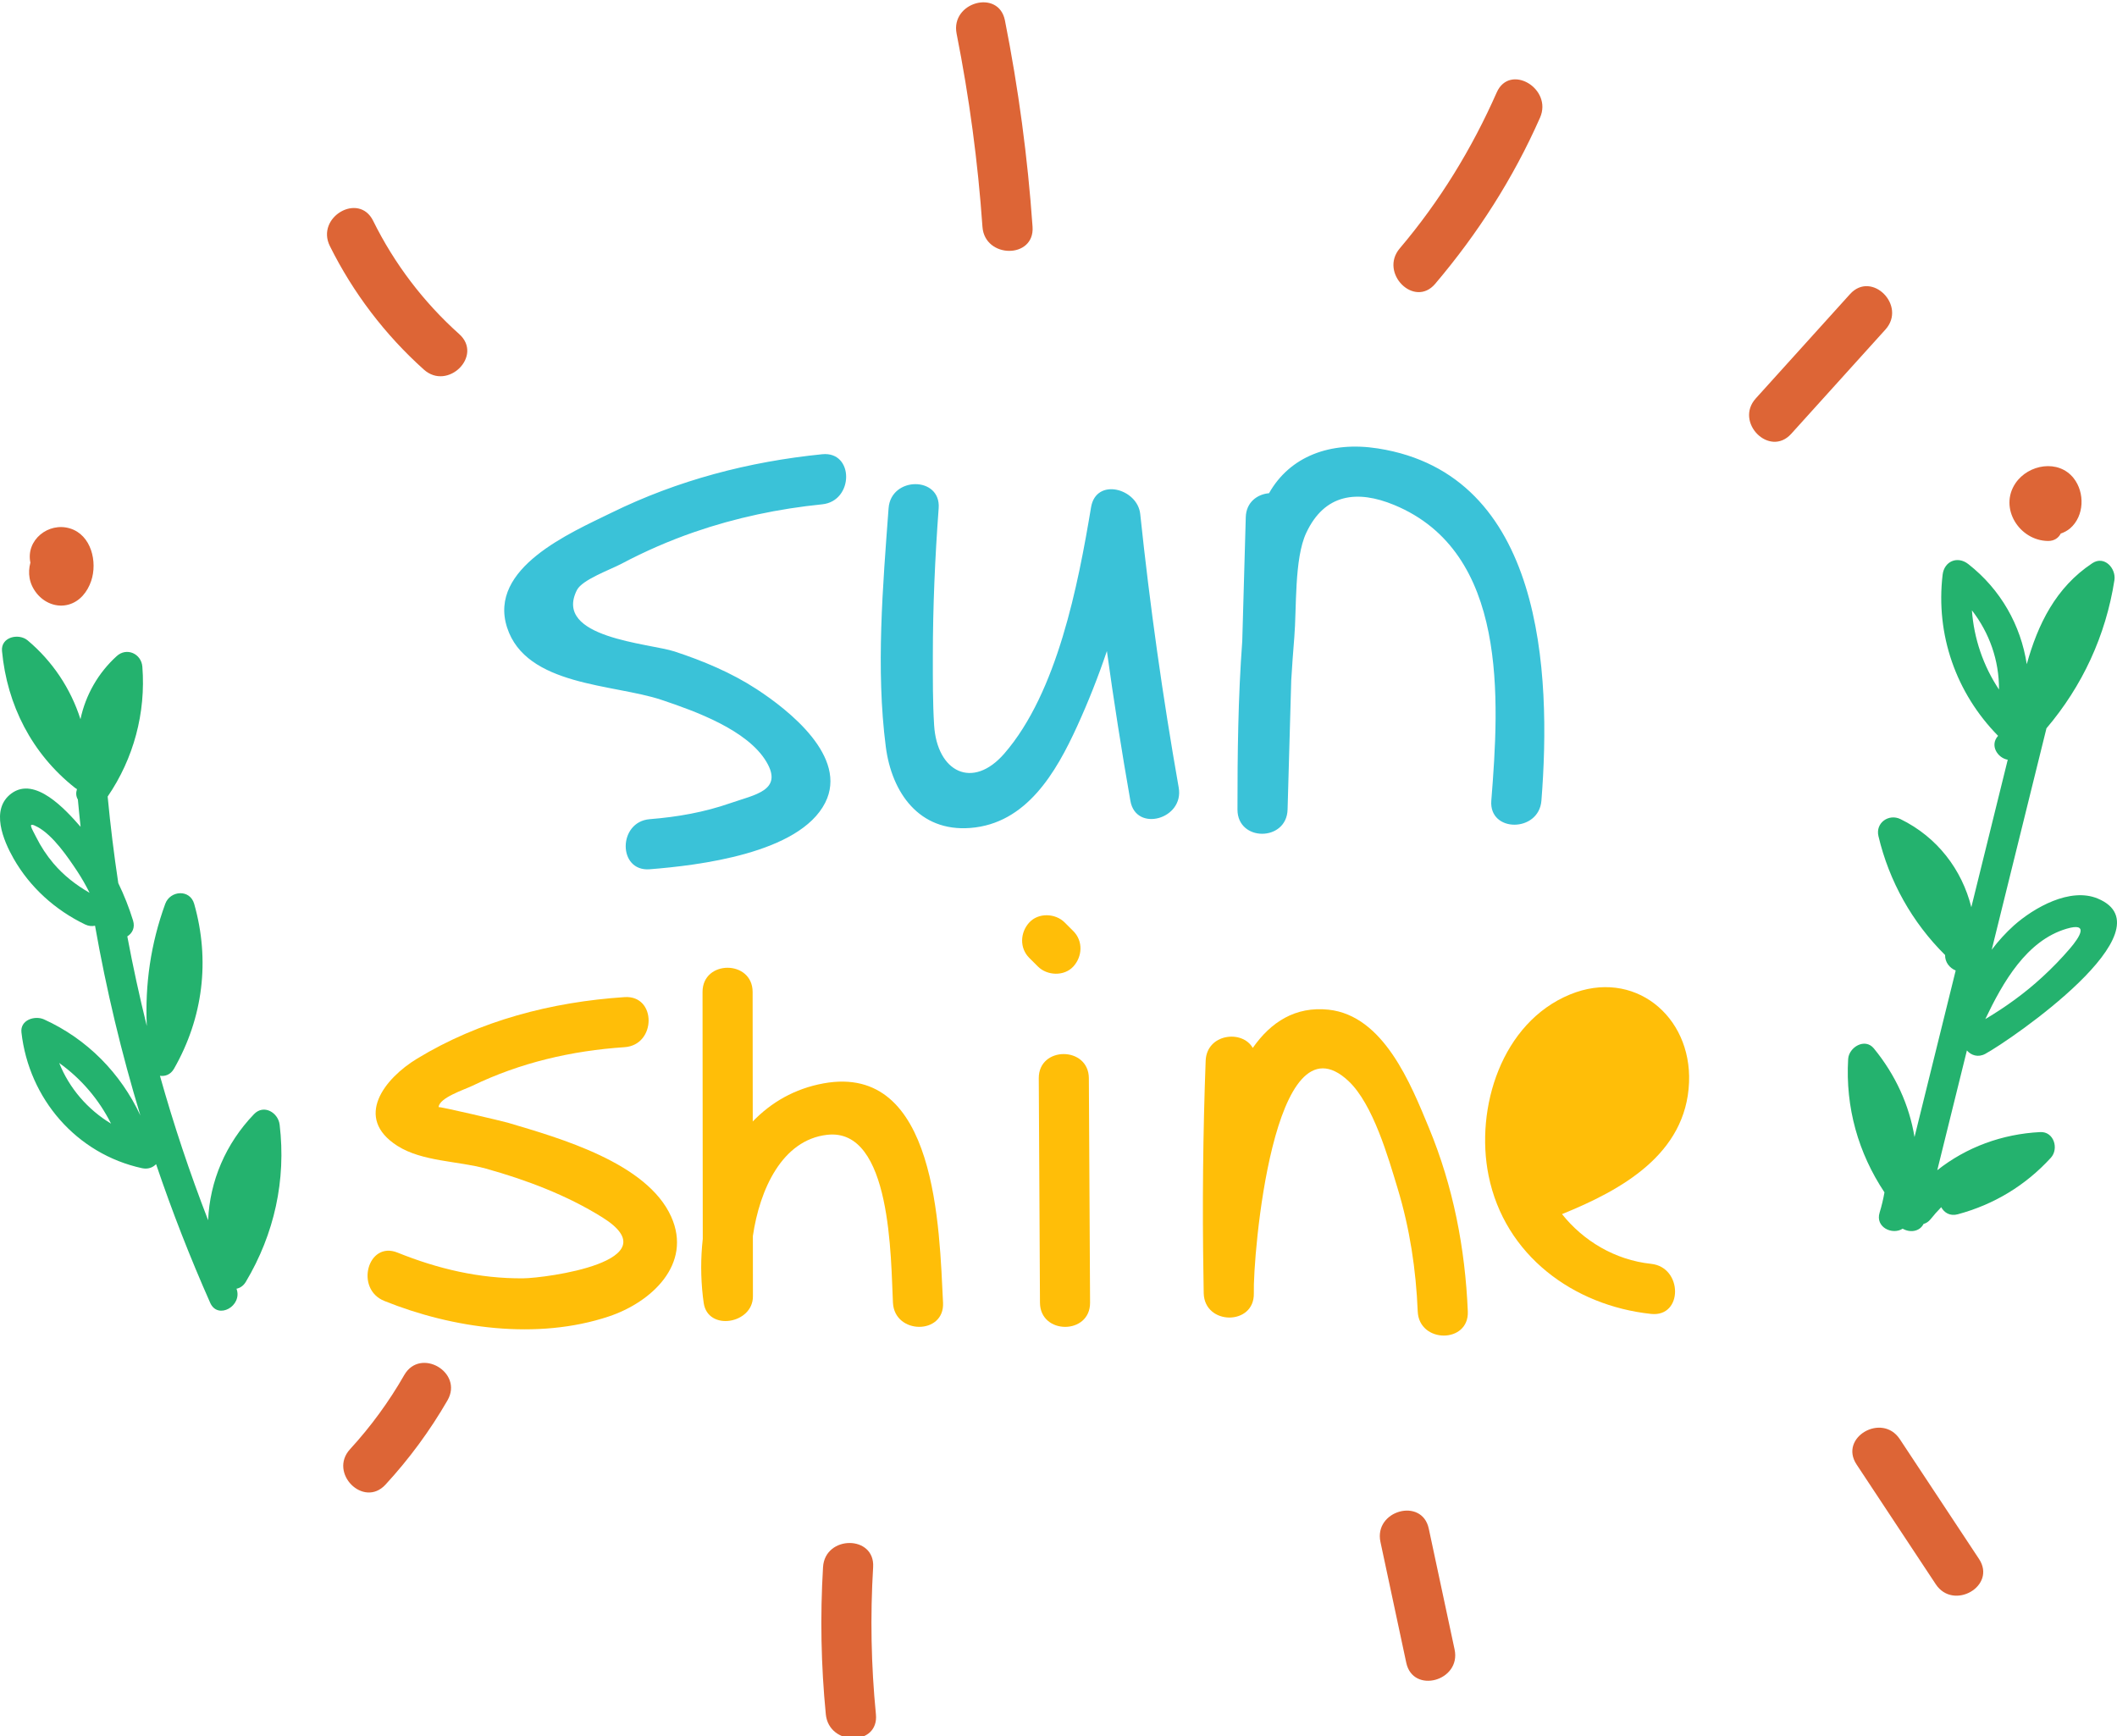
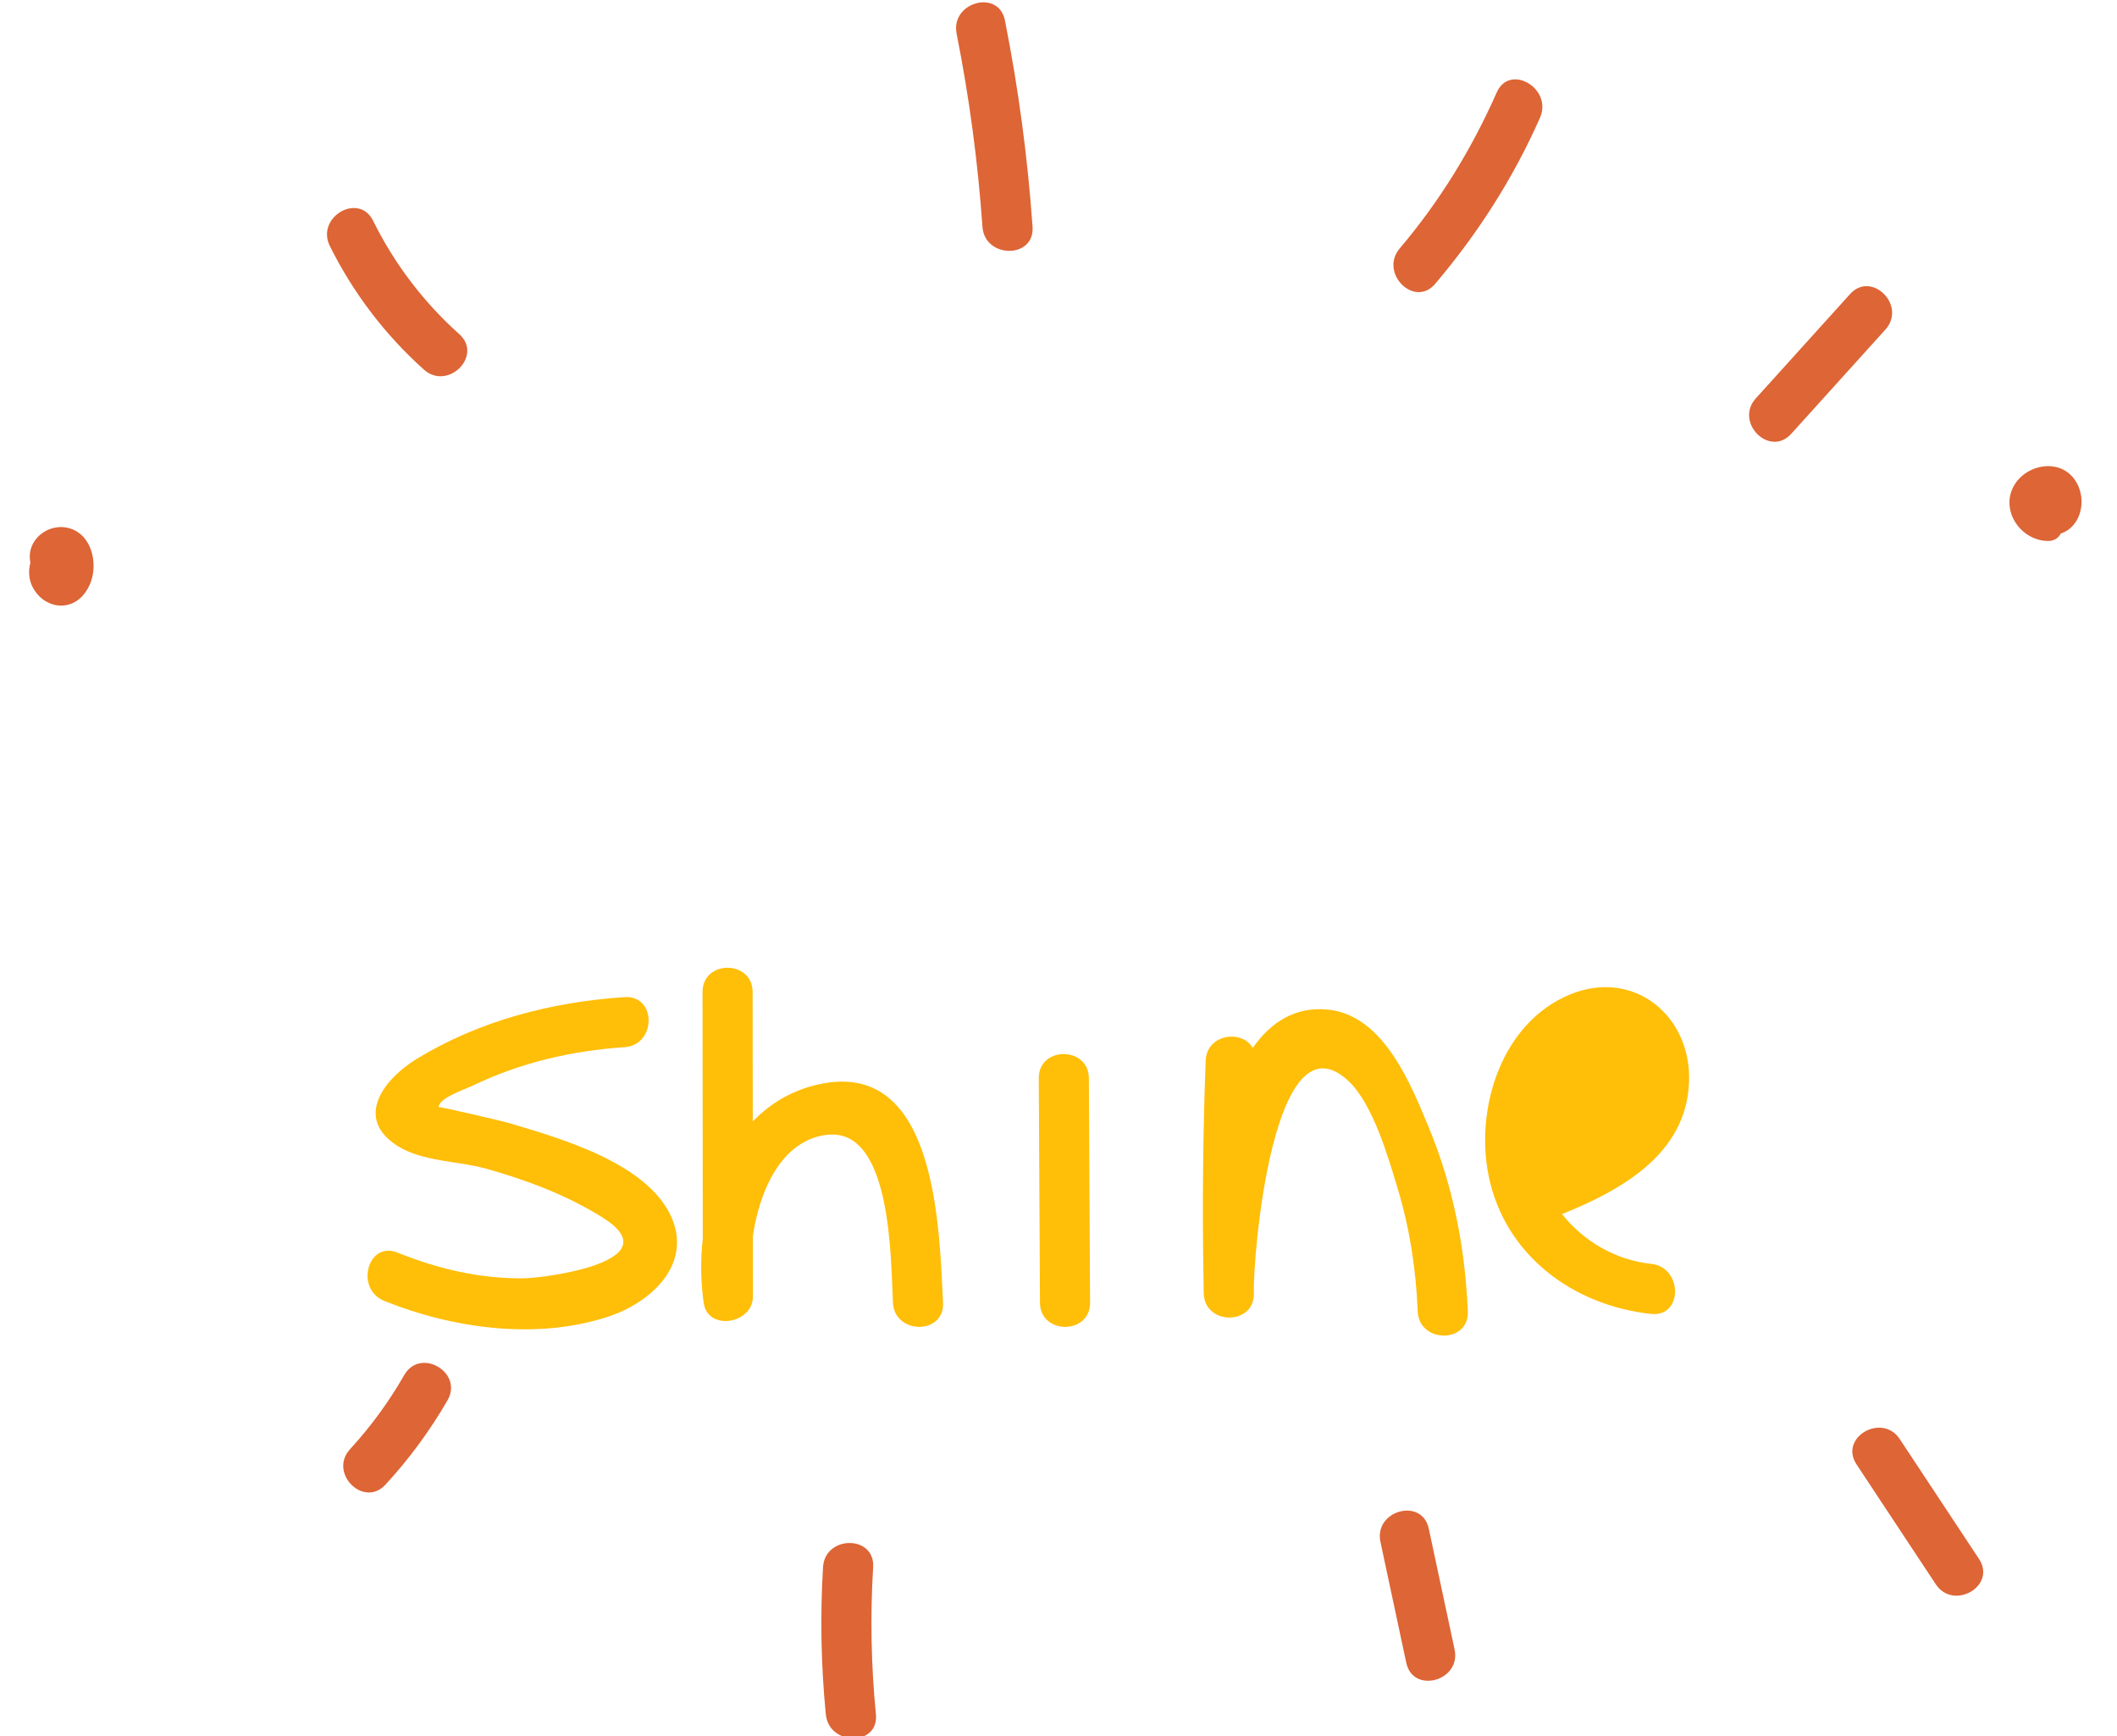
<svg xmlns="http://www.w3.org/2000/svg" x="0px" y="0px" width="200px" height="164px" viewBox="0 0 200 164" xml:space="preserve">
  <g id="C3AC2D8">
-     <path fill="#3AC2D8" d="M77.675,42.912c-6.946,0.701-13.623,2.444-19.906,5.525c-3.865,1.895-11.674,5.222-9.865,10.838    c1.79,5.562,10.068,5.329,14.58,6.838c3.163,1.059,8.144,2.842,9.929,5.868c1.597,2.704-1.116,3.09-3.392,3.885    c-2.491,0.869-5.01,1.312-7.637,1.521c-3.016,0.241-3.042,4.975,0,4.732c4.57-0.362,14.143-1.485,16.575-6.287    c2.193-4.328-3.442-8.746-6.478-10.728c-2.381-1.554-5.045-2.666-7.739-3.554c-2.386-0.787-11.524-1.275-9.238-5.808    c0.492-0.976,3.153-1.925,4.204-2.481c2.217-1.176,4.521-2.179,6.892-3c3.918-1.352,7.952-2.202,12.075-2.618    C80.677,47.341,80.708,42.605,77.675,42.912L77.675,42.912z M107.721,48.557c-0.254-2.409-4.172-3.488-4.646-0.628    c-1.224,7.339-3.188,17.492-8.194,23.26c-2.992,3.447-6.356,1.755-6.632-2.687c-0.134-2.166-0.12-4.354-0.12-6.523    c0-4.664,0.206-9.318,0.55-13.967c0.225-3.039-4.51-3.025-4.732,0c-0.544,7.351-1.21,15.195-0.263,22.532    c0.562,4.349,3.16,8.044,7.976,7.674c5.312-0.404,8.107-5.246,10.095-9.595c1.062-2.323,2.001-4.699,2.817-7.118    c0.654,4.732,1.395,9.453,2.222,14.158c0.526,2.995,5.089,1.726,4.563-1.257C109.846,65.834,108.633,57.213,107.721,48.557    L107.721,48.557z M130.186,42.366c-4.511-0.709-8.33,0.747-10.297,4.228c-1.104,0.095-2.158,0.845-2.197,2.265l-0.332,11.704    c-0.395,5.319-0.455,10.692-0.452,15.917c0,3.053,4.646,3.043,4.733,0l0.346-12.217c0.082-1.351,0.177-2.703,0.289-4.053    c0.229-2.712-0.017-7.427,1.127-9.866c1.738-3.719,4.834-4.077,8.31-2.64c10.798,4.468,9.933,18.39,9.175,27.934    c-0.238,3.036,4.494,3.022,4.734,0C146.58,63.506,145.809,44.822,130.186,42.366z" />
-   </g>
+     </g>
  <g id="CFFBE08">
    <path fill="#FFBE08" d="M77.803,102.346c-2.748,0.502-4.959,1.805-6.688,3.6L71.103,93.71c-0.003-3.044-4.735-3.05-4.732,0    l0.022,23.331c-0.2,1.797-0.198,3.609,0.005,5.404v0.027H66.4c0.025,0.207,0.052,0.42,0.083,0.629    c0.395,2.683,4.65,1.971,4.648-0.629l-0.005-5.703c0.642-4.386,2.752-9.078,7.014-9.563c6.112-0.697,6.01,11.751,6.219,15.862    c0.154,3.029,4.887,3.051,4.733,0C88.737,116.08,88.512,100.396,77.803,102.346z" />
-     <path fill="#FFBE08" d="M101.4,91.307c0.867-0.945,0.936-2.41,0-3.346l-0.815-0.814c-0.876-0.879-2.48-0.943-3.346,0    c-0.867,0.943-0.936,2.41,0,3.347l0.816,0.813C98.931,92.182,100.538,92.248,101.4,91.307z" />
    <path fill="#FFBE08" d="M47.971,106.061c-0.5-0.147-6.527-1.565-6.535-1.469c0.063-0.895,2.416-1.643,3.192-2.018    c4.521-2.184,9.379-3.313,14.373-3.646c3.023-0.199,3.046-4.935,0-4.73c-6.867,0.453-13.687,2.216-19.609,5.82    c-3.051,1.854-6.008,5.575-1.854,8.228c2.347,1.499,5.749,1.425,8.368,2.153c3.793,1.057,7.638,2.504,10.996,4.603    c6.658,4.153-5.369,5.741-7.472,5.761c-4.129,0.036-8.055-0.891-11.87-2.428c-2.824-1.141-4.052,3.438-1.257,4.563    c6.473,2.61,14.449,3.729,21.226,1.463c3.988-1.332,7.902-4.918,5.881-9.422C61.126,109.85,52.893,107.521,47.971,106.061z" />
    <path fill="#FFBE08" d="M98.136,101.863l0.113,21.201c0.017,3.045,4.75,3.051,4.733,0l-0.114-21.201    C102.854,98.818,98.119,98.814,98.136,101.863z" />
    <path fill="#FFBE08" d="M155.988,119.395c-3.428-0.365-6.409-2.177-8.42-4.697c5.629-2.281,11.727-5.662,12.002-12.444    c0.254-6.302-5.232-10.782-11.25-8.304c-6.451,2.656-8.981,10.714-7.688,17.111c1.521,7.521,8.004,12.283,15.355,13.065    C159.014,124.447,158.99,119.713,155.988,119.395z" />
    <path fill="#FFBE08" d="M125.509,95.384c-3.128-0.329-5.442,1.16-7.157,3.613c-0.996-1.747-4.351-1.345-4.449,1.211    c-0.256,6.856-0.324,13.72-0.205,20.58c0.003,0.512,0.01,0.979,0.021,1.396c0.087,3.037,4.802,3.055,4.735,0    c-0.1-3.449,1.818-26.744,8.943-20.057c2.33,2.188,3.769,7.268,4.645,10.154c1.15,3.801,1.729,7.645,1.895,11.609    c0.125,3.034,4.86,3.051,4.732,0c-0.252-5.98-1.376-11.797-3.674-17.345C133.286,102.419,130.723,95.941,125.509,95.384z" />
  </g>
  <g id="CDD6536">
    <path fill="#DD6536" d="M35.249,20.853c-1.354-2.726-5.439-0.333-4.087,2.389c2.195,4.417,5.208,8.378,8.881,11.672    c2.261,2.029,5.619-1.306,3.347-3.347C40.016,28.549,37.252,24.912,35.249,20.853z M90.374,3.181    c1.197,6.024,2.013,12.117,2.442,18.244c0.212,3.021,4.946,3.044,4.733,0c-0.459-6.549-1.332-13.063-2.611-19.502    C94.344-1.062,89.782,0.203,90.374,3.181z M141.4,8.732c-2.358,5.341-5.383,10.278-9.162,14.735    c-1.959,2.31,1.373,5.673,3.348,3.346c4.044-4.768,7.376-9.971,9.904-15.693C146.707,8.359,142.632,5.95,141.4,8.732z     M174.775,27.787l-8.899,9.85c-2.036,2.255,1.3,5.611,3.347,3.346l8.899-9.85C180.159,28.878,176.82,25.52,174.775,27.787    L174.775,27.787z M38.191,129.898c-1.441,2.519-3.158,4.867-5.119,7.006c-2.058,2.238,1.28,5.596,3.346,3.349    c2.241-2.43,4.206-5.101,5.859-7.963C43.801,129.645,39.712,127.259,38.191,129.898z M82.488,148.046    c0.183-3.043-4.55-3.032-4.733,0c-0.279,4.636-0.191,9.287,0.263,13.909c0.295,3.002,5.031,3.033,4.733,0    C82.296,157.333,82.208,152.682,82.488,148.046z M134.98,144.407c-0.637-2.976-5.201-1.718-4.564,1.26l2.439,11.416    c0.637,2.979,5.201,1.717,4.565-1.258C136.607,152.02,135.796,148.213,134.98,144.407L134.98,144.407z M179.48,135.955    c-1.672-2.53-5.771-0.162-4.086,2.389c2.496,3.771,4.989,7.549,7.484,11.319c1.674,2.53,5.771,0.162,4.086-2.388L179.48,135.955z     M195.904,45.174c-1.43-1.808-4.275-1.323-5.493,0.474c-1.593,2.351,0.373,5.432,3.075,5.457c0.598,0.005,0.996-0.297,1.203-0.704    c0.322-0.104,0.621-0.269,0.881-0.486C196.917,48.751,196.98,46.537,195.904,45.174z M6.619,49.923    c-2.043-0.629-4.193,1.094-3.748,3.229c-0.258,0.965-0.135,1.989,0.597,2.901c0.714,0.893,1.874,1.375,3.007,1.063    c1.076-0.297,1.791-1.21,2.137-2.228C9.224,53.09,8.627,50.541,6.619,49.923z" />
  </g>
  <path fill="none" d="M188.852,65.142c0.018-2.752-0.898-5.34-2.559-7.485C186.486,60.331,187.367,62.909,188.852,65.142z    M7.3,82.312c-0.893-1.344-2.283-3.396-3.754-4.189c-1.023-0.553-0.563,0.093-0.122,0.976c0.438,0.88,0.98,1.704,1.615,2.455   c0.977,1.151,2.135,2.051,3.421,2.789l-0.001-0.007C8.114,83.639,7.727,82.963,7.3,82.312z M5.593,100.42   c0.953,2.396,2.697,4.4,4.897,5.729C9.349,103.869,7.668,101.902,5.593,100.42z M195.555,89.609c0.934-1.101,1.836-2.51-0.324-1.869   c-3.777,1.121-6.008,5.053-7.67,8.539c1.924-1.146,3.736-2.449,5.394-3.979C193.872,91.455,194.74,90.557,195.555,89.609z" />
  <g id="C24B26E">
-     <path fill="#24B26E" d="M23.997,105.254c-2.678,2.787-4.18,6.328-4.334,10.021c-1.735-4.473-3.254-9.025-4.552-13.645    c0.492,0.069,1.007-0.107,1.329-0.669c2.746-4.803,3.42-10.247,1.906-15.571c-0.403-1.416-2.274-1.271-2.737,0    c-1.376,3.778-1.917,7.611-1.741,11.537c-0.694-2.805-1.308-5.627-1.841-8.467c0.463-0.29,0.753-0.816,0.542-1.499    c-0.375-1.212-0.84-2.392-1.394-3.532c-0.41-2.717-0.744-5.443-1.004-8.178c2.459-3.594,3.616-7.921,3.278-12.263    c-0.092-1.232-1.482-1.866-2.424-1.004c-1.739,1.577-2.937,3.662-3.423,5.959c-0.924-2.903-2.654-5.484-4.988-7.443    c-0.838-0.708-2.548-0.333-2.424,1.003c0.478,5.112,2.827,9.699,6.871,12.905c0.063,0.051,0.13,0.088,0.196,0.127l0.007,0.07    c-0.109,0.307-0.075,0.646,0.093,0.925c0.084,0.86,0.16,1.722,0.257,2.579c-1.445-1.655-4.304-4.801-6.537-3.15    c-2.02,1.493-0.754,4.46,0.208,6.151c1.552,2.725,3.942,4.868,6.755,6.223c0.329,0.161,0.649,0.182,0.939,0.12    c1.067,6.056,2.498,12.042,4.284,17.927c-1.859-3.986-5.018-7.222-9.101-9.076c-0.86-0.392-2.27,0.041-2.136,1.227    c0.705,6.253,5.188,11.484,11.402,12.83c0.554,0.117,1.009-0.063,1.318-0.383c1.505,4.443,3.211,8.815,5.114,13.104    c0.725,1.633,3.083,0.279,2.484-1.335c0.336-0.069,0.655-0.274,0.883-0.658c2.689-4.515,3.815-9.604,3.192-14.831    C26.287,105.113,24.929,104.284,23.997,105.254z M5.039,81.553c-0.634-0.751-1.176-1.576-1.615-2.455    c-0.441-0.883-0.902-1.528,0.122-0.976c1.471,0.794,2.861,2.846,3.754,4.189c0.426,0.65,0.813,1.326,1.159,2.023l0.001,0.007    C7.173,83.604,6.016,82.704,5.039,81.553z M5.593,100.42c2.075,1.482,3.756,3.449,4.897,5.729    C8.291,104.82,6.547,102.816,5.593,100.42z M187.553,99.559c2.399-1.297,17.598-11.746,10.639-14.668    c-2.617-1.101-6.039,0.858-7.933,2.539c-0.771,0.695-1.472,1.464-2.095,2.293l5.166-20.896l0.002-0.019    c3.383-3.979,5.607-8.745,6.424-13.999c0.172-1.11-0.947-2.357-2.086-1.604c-3.453,2.286-5.146,5.769-6.195,9.54    c-0.566-3.676-2.447-7.046-5.526-9.458c-1.015-0.796-2.272-0.272-2.423,1.004c-0.672,5.672,1.271,11.184,5.24,15.223    c-0.809,0.888-0.063,2.084,0.912,2.259l-3.441,13.932c-0.883-3.545-3.213-6.625-6.689-8.322c-1.107-0.542-2.381,0.35-2.085,1.604    c1.005,4.26,3.187,8.153,6.296,11.233c-0.013,0.709,0.448,1.234,1.002,1.463l-3.89,15.733c-0.495-3.015-1.8-5.883-3.843-8.374    c-0.842-1.025-2.359-0.109-2.426,1.004c-0.268,4.579,0.957,8.876,3.43,12.596c-0.113,0.646-0.266,1.285-0.458,1.912    c-0.433,1.391,1.216,2.146,2.178,1.518c0.651,0.387,1.585,0.313,1.974-0.448c0.232-0.06,0.463-0.199,0.666-0.449    c0.315-0.396,0.652-0.772,1.002-1.132c0.275,0.514,0.828,0.869,1.56,0.671c3.424-0.922,6.405-2.721,8.797-5.34    c0.78-0.854,0.288-2.49-1.004-2.427c-3.603,0.183-6.974,1.426-9.726,3.603l2.799-11.313    C186.214,99.691,186.867,99.928,187.553,99.559z M186.293,57.656c1.659,2.145,2.574,4.733,2.559,7.485    C187.367,62.909,186.485,60.33,186.293,57.656z M195.229,87.74c2.162-0.641,1.26,0.77,0.324,1.869    c-0.813,0.947-1.682,1.844-2.603,2.688c-1.656,1.529-3.468,2.833-5.392,3.977C189.223,92.791,191.452,88.861,195.229,87.74    L195.229,87.74z" />
-   </g>
+     </g>
</svg>